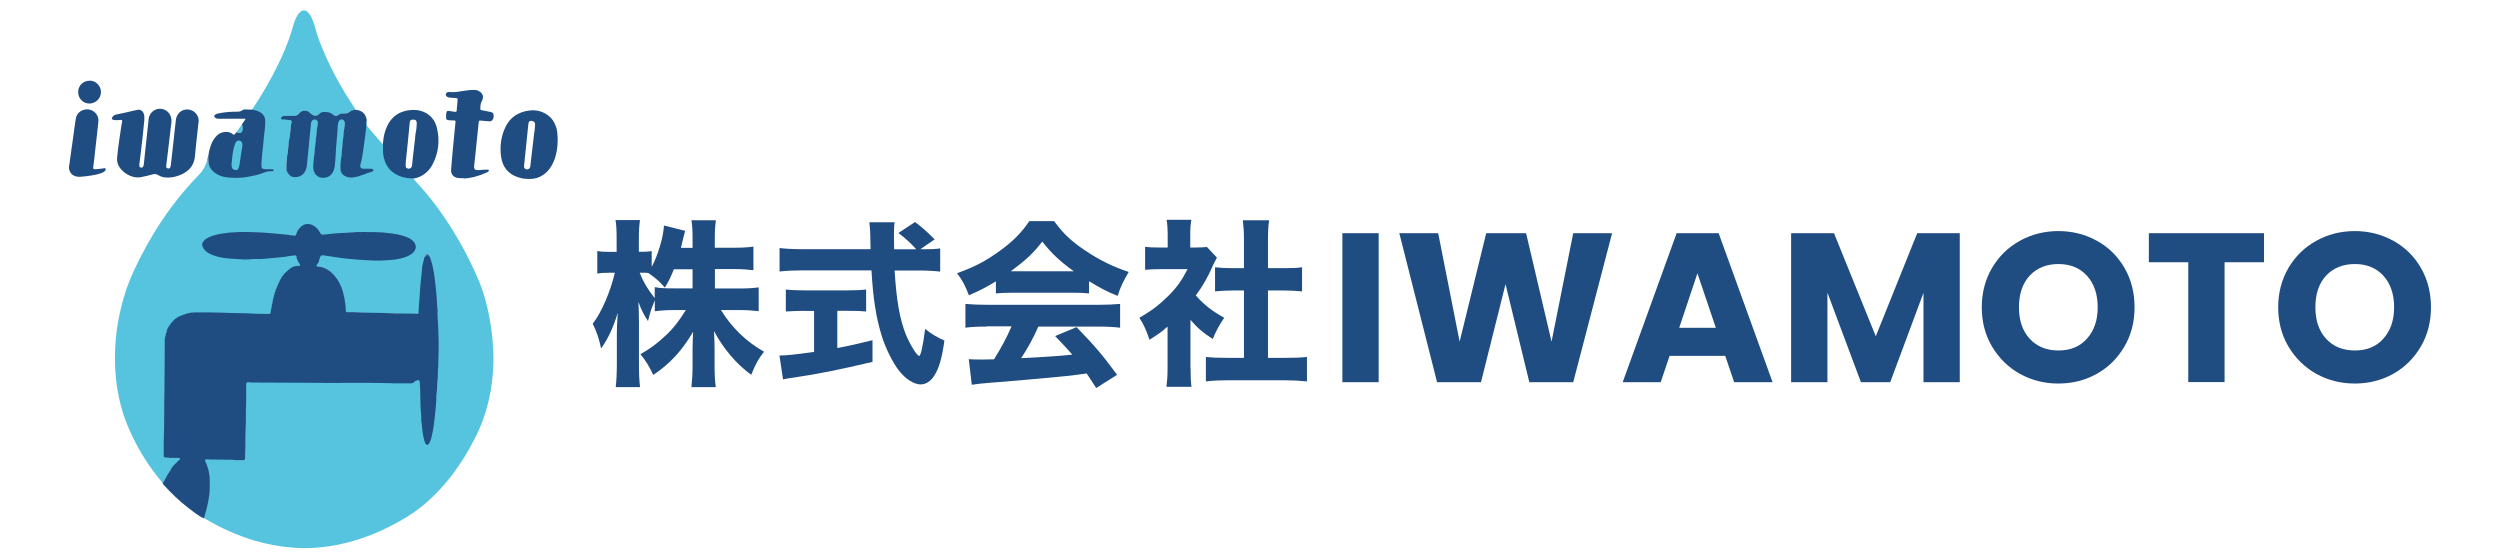
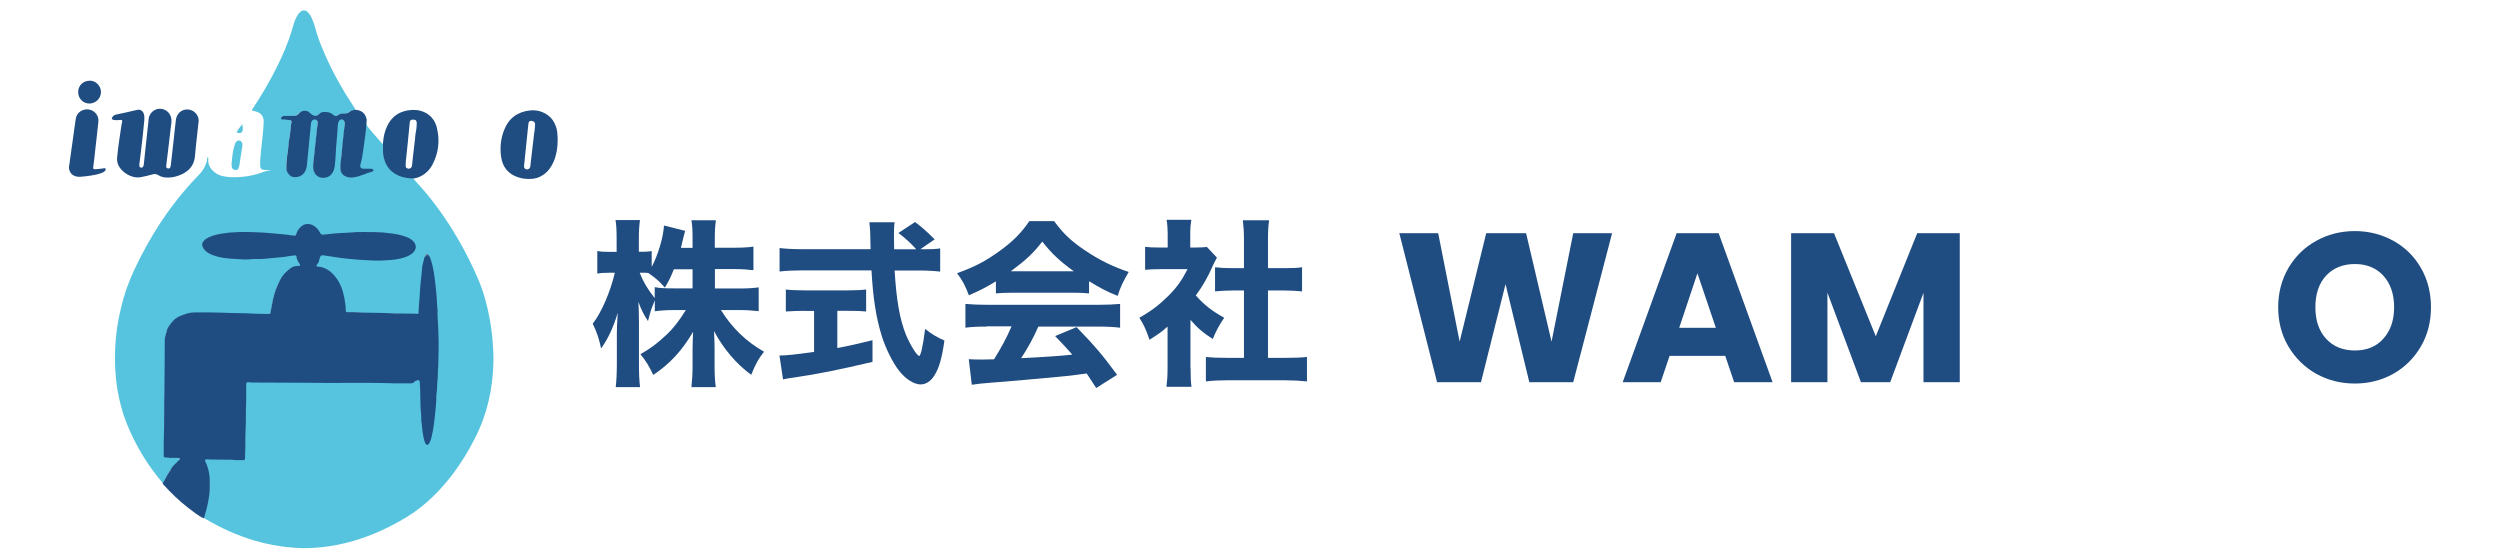
<svg xmlns="http://www.w3.org/2000/svg" id="_レイヤー_1" data-name="レイヤー_1" viewBox="0 0 223.84 50">
  <defs>
    <style> .cls-1 { fill: #56c4de; } .cls-2 { fill: #4783a7; } .cls-3 { fill: #1f4c81; } .cls-4 { fill: #6b899c; } .cls-5 { fill: #557694; } .cls-6 { fill: #58c3dd; } </style>
  </defs>
  <g>
    <path class="cls-1" d="M37.03,15.98c.02.09.09.14.14.2,1.48,1.58,2.73,3.32,3.82,5.19.71,1.22,1.34,2.48,1.89,3.78.35.84.6,1.71.8,2.59.2.89.34,1.79.42,2.7.06.65.09,1.31.08,1.97-.05,2.4-.56,4.69-1.66,6.84-.57,1.11-1.21,2.18-1.96,3.17-1.15,1.51-2.47,2.84-4.09,3.84-2.02,1.24-4.17,2.14-6.51,2.57-.67.12-1.34.19-2.02.23-.59.04-1.18.02-1.76-.03-1.18-.09-2.33-.31-3.46-.65-1.49-.45-2.9-1.08-4.24-1.87-.08-.05-.16-.09-.23-.14-.02-.14.03-.27.07-.4.34-1.04.46-2.11.4-3.19-.02-.45-.11-.9-.3-1.32-.16-.34-.06-.47.3-.44.32.03.63.02.95.01.64-.02,1.27.05,1.9.05.31,0,.32-.01.32-.31,0-.03,0,0,0-.02-.03-1.34.04-2.69.06-4.03,0-.73.02-1.46.03-2.19,0-.34.11-.43.45-.39.15.02.3.02.45.02,3.9,0,7.8,0,11.69,0,.69,0,1.37.04,2.06.04.18,0,.34-.02.49-.14.06-.05.13-.08.2-.1.19-.05.32.03.33.22.01.29.06.57.06.86,0,1.24.07,2.47.23,3.7.03.25.07.51.17.75.03.08.05.17.15.17.09,0,.12-.08.16-.15.14-.23.18-.5.22-.76.17-.94.27-1.9.33-2.85.09-1.2.14-2.39.19-3.59.03-.74.05-1.48.02-2.22-.08-2-.12-4.01-.45-6-.07-.42-.17-.83-.38-1.2-.14-.16-.19-.15-.27.03-.02.05-.03.11-.04.17-.24,1.16-.33,2.33-.4,3.5-.02.41-.06.83-.09,1.24-.01.18-.1.28-.29.28-.59,0-1.18.04-1.77-.03-.05,0-.09-.01-.14,0-.78.03-1.55-.05-2.33-.05-.6,0-1.21-.07-1.81-.05-.25,0-.31-.07-.33-.33-.05-.72-.15-1.43-.46-2.09-.22-.47-.48-.91-.91-1.22-.3-.22-.63-.39-1.01-.44-.23-.03-.28-.15-.15-.34.09-.13.14-.27.18-.41.08-.33.2-.42.53-.37.73.1,1.45.22,2.18.3.99.1,1.99.2,2.98.15.72-.03,1.45-.06,2.14-.34.17-.07.33-.16.47-.27.39-.3.41-.74.04-1.06-.18-.16-.4-.26-.63-.34-.58-.2-1.19-.28-1.8-.34-.75-.07-1.49-.05-2.24-.04-.97.01-1.94.09-2.91.2-.11.01-.23.02-.34.02-.17,0-.29-.06-.37-.21-.08-.14-.17-.27-.28-.38-.46-.51-1.13-.47-1.53.09-.03.04-.05.08-.07.12-.27.49-.27.49-.84.42-1.51-.18-3.02-.3-4.54-.26-.72.02-1.43.09-2.13.28-.29.08-.56.18-.8.37-.28.23-.32.48-.11.77.18.24.42.39.69.49.64.23,1.3.34,1.98.36.3,0,.6.06.9.05,1.04-.04,2.08-.07,3.12-.2.39-.05.78-.1,1.17-.15.31-.04.36,0,.46.29.06.17.15.33.23.49.09.18.05.27-.14.28-.79.04-1.2.58-1.56,1.17-.48.81-.69,1.72-.83,2.64-.08.5-.08.51-.58.5-1.38-.01-2.76-.07-4.14-.1-.73-.02-1.46-.03-2.2-.03-.58,0-1.13.17-1.6.5-.67.47-.98,1.16-1,1.96-.02,1.19.03,2.37-.01,3.56-.05,1.52,0,3.03-.05,4.55-.02.65-.03,1.3-.03,1.95,0,.29.02.32.32.35.25.02.5,0,.75.01.12,0,.26-.02.32.11.06.14-.06.22-.15.3-.21.21-.42.43-.61.67-.08.1-.16.19-.21.31-.14.26-.3.51-.43.78-.03.06-.04.15-.15.14-.09-.18-.24-.33-.37-.49-1.16-1.45-2.08-3.04-2.78-4.75-.41-.99-.68-2.03-.86-3.09-.21-1.23-.26-2.48-.21-3.72.05-1.21.23-2.4.51-3.58.28-1.21.69-2.37,1.22-3.49.69-1.46,1.47-2.88,2.36-4.23.66-1,1.38-1.96,2.16-2.87.42-.49.85-.96,1.3-1.42.32-.33.52-.72.66-1.15.04-.12,0-.26.06-.38.08.06.08.15.07.23-.07.7.6,1.27,1.12,1.42.31.09.62.13.94.14.99.03,1.95-.11,2.88-.47.21-.08.43-.12.66-.14-.16-.04-.31-.02-.47-.03-.38,0-.48-.11-.49-.48-.01-.54.08-1.07.12-1.6.07-.75.18-1.5.2-2.25,0-.26-.06-.47-.24-.66-.03-.03-.06-.07-.09-.09-.02-.01-.03-.02-.05-.03-.03-.01-.06-.03-.08-.04-.15-.06-.31-.12-.47-.15-.05,0-.13,0-.12-.09.86-1.29,1.64-2.62,2.32-4.01.48-.98.91-1.99,1.23-3.04.1-.31.17-.63.29-.93.08-.2.18-.4.3-.58.05-.08.11-.14.18-.2.21-.19.46-.19.67.01.17.16.29.37.38.58.12.28.22.56.3.85.2.78.5,1.53.82,2.27.76,1.77,1.72,3.42,2.78,5.02-.05.08-.13.07-.2.08-.11.02-.23.04-.32.11-.21.17-.44.22-.7.2-.14-.01-.27.04-.38.12-.19.12-.35.12-.54-.02-.4-.3-.8-.3-1.21-.02-.25.17-.47.17-.71-.02-.04-.03-.08-.07-.12-.1-.29-.25-.62-.26-.89,0-.2.2-.42.28-.69.27-.19,0-.38,0-.57,0-.07,0-.14,0-.2.02-.04.02-.09.04-.09.09,0,.06.06.07.1.07.15.01.3.04.45.06.26.03.34.13.31.39-.12,1.11-.27,2.22-.41,3.33-.03.2-.02.39-.02.59,0,.37.2.68.48.78.35.12.78-.02,1-.31.14-.19.22-.41.24-.63.07-.86.17-1.73.24-2.59.03-.35.07-.71.11-1.06,0-.08.02-.17.05-.24.06-.18.25-.3.42-.27.17.03.28.19.27.39-.03.31-.06.62-.1.92-.1.88-.2,1.77-.29,2.66-.03.32-.02.64.19.93.33.46,1.2.35,1.43-.17.09-.21.17-.42.18-.65.06-1.09.17-2.18.24-3.27,0-.14.03-.29.05-.43.04-.25.21-.41.4-.39.2.02.34.22.32.47-.04.57-.12,1.14-.17,1.71-.07.7-.18,1.39-.2,2.09-.02.62.32.94.94.9.47-.02.9-.19,1.33-.36.16-.06.33-.1.49-.21-.15-.1-.31-.06-.45-.06-.66,0-.73-.1-.59-.74.18-.81.27-1.64.37-2.46.04-.34.1-.67.1-1.01,0-.07,0-.15.08-.2.04.04.04.1.03.15-.03.19.05.33.16.47.38.48.79.92,1.19,1.39.02.03.06.05.09.07.12.1.08.24.07.36-.02.48.03.95.25,1.39.29.6.76.98,1.39,1.17.27.08.55.1.82.14.07.01.15,0,.21.07Z" />
    <path class="cls-3" d="M14.59,43.24c.13-.24.26-.47.39-.71.04-.08.09-.15.14-.23.07-.09.14-.17.18-.28.07-.16.19-.29.31-.41.14-.15.29-.29.43-.43.03-.03.08-.06.06-.11-.02-.06-.07-.07-.13-.07-.24,0-.48-.01-.73,0-.17,0-.33-.05-.49-.05-.07,0-.09-.04-.09-.1,0-.05,0-.11,0-.16,0-.37-.01-.74,0-1.11.06-1.61.02-3.21.06-4.82.03-1.41.02-2.82.03-4.24,0-.24.04-.46.12-.69.02-.04.03-.08.04-.13.07-.37.3-.64.54-.92.33-.39.78-.55,1.24-.69.34-.11.69-.13,1.05-.12.29,0,.57,0,.86,0,.78,0,1.55.04,2.33.06.56.02,1.13,0,1.7.05.46.03.92.02,1.38.03.19,0,.18,0,.22-.19.12-.66.22-1.32.45-1.95.12-.33.26-.64.42-.95.21-.41.54-.73.9-1,.21-.15.46-.23.72-.21.17,0,.19-.03.1-.18-.13-.21-.26-.42-.29-.68,0-.08-.07-.09-.13-.08-.17.02-.35.03-.52.06-.45.09-.91.12-1.37.16-.52.04-1.03.13-1.56.1-.37-.02-.74.07-1.11.04-.81-.06-1.63-.04-2.42-.27-.33-.1-.65-.2-.92-.41-.14-.11-.25-.23-.33-.39-.12-.24-.1-.4.08-.6.13-.15.3-.25.48-.33.36-.17.75-.25,1.13-.31.99-.17,1.98-.17,2.98-.13.48.02.96.04,1.44.09.66.06,1.32.11,1.97.21.17.03.23,0,.29-.18.07-.2.17-.37.31-.52.4-.45.98-.44,1.43-.04.16.14.29.31.38.5.07.12.15.17.29.16.28-.02.55-.06.83-.09.2-.02.4-.04.61-.05.32-.02.65-.02.97-.05.73-.08,1.46-.03,2.19-.04.41,0,.83.04,1.24.09.51.05,1.02.14,1.5.31.25.09.49.2.68.39.39.37.32.83-.09,1.14-.25.19-.54.31-.84.39-.45.13-.92.17-1.38.2-.4.03-.8.05-1.2.03-.43-.02-.86-.04-1.29-.07-.37-.03-.75-.07-1.12-.1-.37-.04-.75-.09-1.12-.15-.33-.05-.65-.1-.98-.15-.15-.02-.25.03-.3.18-.02.06-.03.12-.05.17-.03.17-.08.34-.21.46-.04.04-.07.08-.04.14.03.06.08.06.13.06.62.05,1.09.37,1.48.83.47.55.72,1.21.86,1.92.08.38.13.77.14,1.16,0,.15.02.17.18.17.65-.03,1.3.06,1.94.05.78,0,1.55.03,2.33.06.6.02,1.19.01,1.79.03.05,0,.09,0,.14,0,.09,0,.14-.04.14-.13,0-.52.08-1.04.1-1.56.01-.33.05-.66.07-.99.03-.35.09-.7.11-1.06.02-.3.05-.6.14-.89.04-.13.06-.26.09-.4.1-.1.13-.32.36-.23.1.1.16.22.2.35.19.54.28,1.09.36,1.65.05.35.08.7.12,1.05.02.26.04.53.07.79.03.35.02.71.08,1.06,0,.02,0,.05,0,.07-.03.46.03.92.05,1.38.04.87.06,1.75.03,2.62-.02.46,0,.92-.05,1.38-.02.29,0,.59-.04.88-.05.35-.01.71-.07,1.06-.04.24-.03.48-.04.72-.02.43-.06.86-.11,1.28-.07.7-.16,1.41-.33,2.1-.05.19-.12.38-.24.53-.09.11-.17.11-.26,0-.04-.05-.06-.1-.08-.16-.1-.27-.14-.55-.19-.83-.06-.36-.06-.72-.13-1.07,0-.01,0-.03,0-.04.02-.36-.04-.72-.06-1.08-.03-.58-.02-1.16-.04-1.74,0-.21-.04-.42-.04-.63,0-.14-.08-.19-.21-.16-.11.03-.21.08-.29.17-.08.09-.17.11-.28.11-.49,0-.98.01-1.47,0-2.67-.09-5.33,0-8-.05-1.58-.02-3.16,0-4.74-.02-.1,0-.19-.02-.29-.03-.21-.01-.26.03-.26.24,0,.51.02,1.01,0,1.52-.05.84,0,1.68-.05,2.51-.04.71-.01,1.42-.04,2.13,0,.15-.02.3-.02.45,0,.1-.05.13-.14.13-.33-.02-.66.03-.99-.04-.07-.01-.14,0-.2,0-.6,0-1.21-.01-1.81-.02-.09,0-.18-.02-.27-.02-.15,0-.19.07-.13.21.08.17.16.34.21.52.11.38.18.76.18,1.16,0,.24,0,.48,0,.72-.01.45-.08.9-.17,1.34-.08.38-.18.75-.29,1.12-.02.08-.03.16-.1.22-.51-.27-.96-.62-1.41-.97-.76-.6-1.46-1.26-2.11-1.98-.05-.06-.13-.1-.13-.2Z" />
    <path class="cls-3" d="M14.96,15.89c-.24.02-.53-.05-.79-.21-.18-.11-.35-.12-.54-.06-.33.1-.67.17-1.01.24-.85.17-1.74-.47-2.01-1.05-.11-.23-.15-.47-.12-.73.09-.98.25-1.94.39-2.91.01-.07.03-.15.05-.22.04-.17,0-.23-.17-.21-.19.02-.38.03-.56,0-.21-.04-.24-.13-.11-.29.08-.1.17-.17.3-.19.63-.12,1.25-.28,1.88-.42.3-.07.53.08.62.39.05.18.04.36.03.54-.08.9-.18,1.8-.29,2.7-.05.4-.1.81-.15,1.21,0,.06-.01.12,0,.18,0,.09.07.13.15.15.08.02.13-.02.17-.07.06-.08.07-.17.08-.26.05-.47.1-.95.15-1.42.09-.8.17-1.59.26-2.38.01-.13.01-.27.05-.4.14-.47.6-.79,1.07-.74.51.05.89.45.94.95.02.25-.03.5-.06.74-.12,1.09-.26,2.17-.39,3.26,0,.07-.01.14-.02.2,0,.11.05.17.15.19.12.02.2-.02.23-.13.03-.12.04-.25.06-.38.08-.74.16-1.48.25-2.23.06-.54.11-1.08.18-1.62.07-.53.46-.89.96-.92.51-.02.94.31,1.06.81.03.13.02.26,0,.38-.1.98-.23,1.96-.31,2.95-.06.81-.48,1.34-1.2,1.67-.39.18-.79.29-1.28.29Z" />
    <path class="cls-3" d="M32.82,10.77c-.02.84-.16,1.66-.27,2.49-.07.5-.14,1-.28,1.49-.06.21.05.35.28.36.2,0,.39,0,.59,0,.08,0,.15,0,.22.04.04.02.08.04.08.1,0,.05-.03.09-.08.1-.57.16-1.09.44-1.68.53-.26.04-.52.02-.75-.09-.28-.13-.43-.37-.45-.68-.02-.35.03-.69.07-1.03.04-.34.08-.69.1-1.03.01-.17.04-.34.06-.52.04-.48.1-.96.16-1.43.01-.11-.02-.21-.08-.3-.1-.14-.32-.14-.43.02-.06.09-.1.2-.11.32-.04.54-.06,1.08-.12,1.62-.07.68-.07,1.37-.15,2.05-.04.33-.13.63-.38.87-.29.28-.79.3-1.06.16-.31-.16-.48-.45-.5-.81-.02-.32.03-.63.07-.94.03-.19.03-.39.06-.58.06-.47.09-.94.15-1.41.05-.34.06-.69.12-1.03.04-.2-.07-.35-.24-.37-.17-.02-.33.12-.35.31-.05.47-.09.93-.14,1.4-.07.69-.13,1.38-.2,2.07-.02.21-.03.42-.09.62-.17.59-.66.82-1.17.75-.29-.04-.6-.4-.61-.75-.01-.38.02-.75.07-1.13.04-.32.1-.64.12-.96.02-.34.09-.68.14-1.03.05-.33.05-.67.12-1.01.03-.15-.03-.22-.18-.22-.18,0-.36-.07-.54-.05-.04,0-.08,0-.11,0-.11-.03-.14-.11-.06-.2.07-.09.16-.12.28-.12.26,0,.53,0,.79,0,.19,0,.35-.05.48-.2.14-.16.29-.27.53-.26.2,0,.35.06.48.2.06.06.12.12.19.16.2.13.41.12.58-.04.16-.16.34-.23.55-.22.25.02.51.04.72.23.19.17.27.18.48.04.14-.1.29-.13.45-.12.22.01.41-.02.59-.17.16-.14.38-.17.6-.16.04,0,.07.02.11.02.46.09.71.39.8.84,0,.04.01.07.02.11Z" />
-     <path class="cls-3" d="M23.42,10.13c.22.19.33.41.33.71,0,.5-.07.99-.13,1.48-.03.23-.02.47-.06.7-.07.51-.12,1.03-.15,1.55,0,.1,0,.2,0,.29.01.2.1.28.3.29.18,0,.36,0,.54,0,.05,0,.11,0,.16,0,.05,0,.08.04.08.09,0,.05-.04.08-.09.09-.03,0-.06,0-.09,0-.3-.02-.57.08-.85.19-.4.15-.82.23-1.25.31-.46.08-.93.11-1.4.09-.42-.02-.83-.05-1.21-.23-.46-.22-.82-.54-.93-1.06-.04-.19,0-.38-.03-.56.05-.44.15-.86.32-1.26.12-.26.27-.5.49-.7.39-.35,1.02-.41,1.39-.1.09.07.15.08.21-.03.03-.05.07-.1.11-.14.05-.03.1-.01.15,0,.23.03.33-.05.36-.29.01-.14-.06-.28,0-.43.09-.16.23-.29.32-.49-.11,0-.2,0-.29,0-.72,0-1.43,0-2.15,0-.13,0-.24-.03-.32-.13-.07-.09-.06-.16.03-.23.08-.06.17-.09.27-.11.56-.12,1.12-.16,1.68-.16.18,0,.34-.01.49-.13.08-.07.2-.08.3-.07.2,0,.41.01.61.02.23.06.46.09.66.22.02.01.03.03.05.04h0s.07.02.09.05Z" />
-     <path class="cls-3" d="M41.51,15.95c-.21.02-.38,0-.54-.02-.38-.06-.6-.34-.58-.72.04-.59.1-1.19.15-1.78.05-.55.1-1.1.16-1.64.03-.27.06-.54.08-.81.02-.18,0-.19-.18-.2-.14,0-.29,0-.43-.02-.17-.01-.23-.07-.23-.24,0-.14,0-.27.02-.41.02-.15.07-.19.23-.18.17.02.34.05.52.08.14.02.17,0,.18-.12.03-.31.06-.62.08-.92.01-.16,0-.17-.17-.19-.17-.01-.35-.03-.52-.04-.06,0-.12-.01-.18-.04-.13-.06-.19-.14-.18-.26.01-.13.11-.17.21-.2.05-.01.11-.02.16,0,.45.05.89-.06,1.32-.12.29-.04.58-.08.88-.07.18,0,.34.06.49.17.28.19.34.51.17.81-.14.23-.14.49-.14.75,0,.08.07.08.13.09.24.05.47.1.71.14.15.03.3.06.33.22.04.2.03.39-.12.55-.08.08-.19.09-.3.08-.23-.02-.45-.04-.68-.06-.18-.02-.2,0-.22.16-.11,1.04-.21,2.07-.32,3.11-.02.2-.05.4-.07.61,0,.08-.02.17-.02.25,0,.22.09.3.31.3.18,0,.36-.02.54-.03.13,0,.26-.02.38-.01.09,0,.11.06.07.14-.05.07-.13.1-.21.13-.67.3-1.36.5-2.05.52Z" />
    <path class="cls-3" d="M7.15,15.83c-.54.02-.91-.28-.97-.74-.02-.14.02-.29.04-.43.11-.81.23-1.63.34-2.44.08-.54.14-1.08.23-1.61.08-.53.61-.89,1.16-.81.53.08.92.57.86,1.1-.13,1.16-.26,2.32-.39,3.49-.02.19-.05.37-.07.56-.02.17,0,.2.18.2.18,0,.36-.03.54-.05.07,0,.13-.02.2-.03.06,0,.15-.04.18.03.04.09-.01.16-.07.22-.11.1-.24.16-.38.2-.28.1-.57.15-.86.2-.34.06-.69.08-.99.11Z" />
    <path class="cls-3" d="M8.03,7.22c.56,0,1.02.48,1.01,1.04-.01.56-.48,1.01-1.04,1.01-.57,0-1.01-.47-1-1.04,0-.57.46-1.01,1.03-1Z" />
    <path class="cls-6" d="M21.68,11.13c.03.13.07.26.06.4-.01.33-.17.45-.48.35-.03,0-.06-.02-.09-.03.15-.25.32-.49.51-.72Z" />
    <path class="cls-4" d="M38.38,22.81c-.08-.01-.14.02-.2.08-.05.05-.11.1-.16.15,0-.09.05-.15.09-.22.08-.13.13-.13.27-.01Z" />
    <path class="cls-5" d="M15.31,42.02c.02.14-.08.21-.18.28.03-.12.09-.2.18-.28Z" />
    <path class="cls-2" d="M23.42,10.13s-.07-.01-.09-.05c.04,0,.07.01.09.05Z" />
    <path class="cls-2" d="M23.33,10.08s-.04-.02-.05-.04c.02,0,.04.02.05.04Z" />
    <path class="cls-3" d="M49.9,11.85c-.13-.87-.56-1.52-1.41-1.84-.34-.12-.68-.16-1.05-.12-1.13.13-1.9.71-2.31,1.77-.3.78-.38,1.58-.26,2.4.14.93.66,1.55,1.57,1.83.34.11.69.14,1.05.13.44,0,.84-.14,1.2-.4.41-.3.69-.7.88-1.15.26-.6.36-1.24.36-1.9,0-.24,0-.48-.04-.72ZM47.85,11.74c-.11.97-.23,1.93-.34,2.9-.01.09-.01.18-.03.27-.02.13-.1.22-.23.25-.17.04-.32-.07-.33-.25,0-.07.02-.15.02-.22,0,0,0,0,0,0,.07-.72.15-1.44.22-2.16.05-.48.1-.96.15-1.44.02-.2.09-.27.26-.27.19,0,.34.12.34.29,0,.21-.03.42-.05.63Z" />
    <path class="cls-3" d="M39.14,11.52c-.18-.79-.65-1.35-1.45-1.59-.29-.09-.59-.1-.9-.08-.99.08-1.71.55-2.13,1.45-.23.49-.34,1.01-.37,1.55,0,.2.02.41,0,.61-.01.35.06.69.18,1.01.21.56.6.96,1.12,1.21.45.22.93.29,1.43.3.23-.03.44-.09.65-.2.47-.24.83-.61,1.07-1.08.52-1.01.65-2.09.39-3.19ZM37.22,11.86c-.03.16-.03.33-.05.49-.06.51-.12,1.03-.18,1.54-.04.31-.07.63-.1.94-.02.2-.23.33-.41.25-.1-.04-.16-.11-.16-.22,0-.11,0-.23.01-.34l.19-1.84c.02-.24.05-.48.07-.72.03-.34.06-.69.1-1.03.02-.17.12-.23.33-.22.19,0,.27.08.29.25,0,.07,0,.14,0,.2,0,.23-.04.46-.08.69Z" />
    <path class="cls-1" d="M20.74,14.66c.05-.54.08-1.15.29-1.73.02-.06.04-.13.08-.19.08-.12.21-.18.33-.16.13.03.25.16.26.3.02.19-.03.37-.06.56-.05.41-.14.81-.18,1.22-.01.14-.06.28-.11.41-.05.13-.13.17-.27.15-.28-.05-.35-.15-.35-.57Z" />
  </g>
  <g>
    <path class="cls-3" d="M64.01,25.83h2.13c.78,0,1.28-.03,1.79-.1v2.13c-.56-.06-1.07-.1-1.81-.1h-1.57c.99,1.6,2.29,2.85,3.86,3.73-.53.69-.72,1.02-1.15,2.07-1.34-.98-2.5-2.35-3.33-3.92.03.53.05,1.07.05,1.5v1.6c0,.75.03,1.41.11,1.92h-2.18c.06-.54.1-1.18.1-1.92v-1.46c0-.45.02-.96.05-1.58-.98,1.68-2.05,2.85-3.57,3.87-.37-.78-.64-1.23-1.15-1.86.9-.5,1.54-.98,2.39-1.79.54-.51,1.06-1.17,1.68-2.16h-.96c-.72,0-1.46.05-1.82.11v-.98c-.37.91-.37.93-.61,1.86-.4-.62-.59-.98-.86-1.73.03.48.05,1.23.05,1.89v3.73c0,.82.03,1.49.1,2.02h-2.18c.06-.54.1-1.2.1-2.02v-2.83c0-.37.03-1.06.08-1.81-.4,1.34-.88,2.35-1.49,3.2-.18-.88-.4-1.5-.75-2.22.78-.99,1.58-2.85,1.98-4.56h-.51c-.48,0-.78.02-1.06.08v-2.03c.27.06.56.08,1.06.08h.67v-1.17c0-.8-.03-1.26-.1-1.68h2.19c-.06.45-.1.93-.1,1.66v1.18h.35c.37,0,.53-.02.8-.06v1.42c.59-1.12,1.04-2.66,1.1-3.71l1.9.48c-.06.19-.11.4-.24.91-.06.26-.08.34-.14.61h1.04v-.9c0-.69-.03-1.12-.1-1.57h2.19c-.06.43-.1.88-.1,1.55v.91h1.68c.82,0,1.28-.03,1.78-.1v2.11c-.53-.06-1.02-.1-1.79-.1h-1.66v1.71ZM60.33,24.12c-.27.67-.43,1.02-.8,1.63-.54-.61-.82-.85-1.49-1.31-.22-.02-.32-.02-.46-.02h-.3c.32.83.77,1.57,1.34,2.27v-.98c.53.1.91.11,1.82.11h1.57v-1.71h-1.68Z" />
    <path class="cls-3" d="M82.63,22.32c.77,0,1.18-.02,1.55-.08v2.08c-.5-.06-1.15-.1-1.97-.1h-2.11c.16,2.64.46,4.39,1.02,5.76.38.91.99,1.89,1.18,1.89.14,0,.35-.93.53-2.42.64.5,1.06.74,1.73,1.04-.22,1.58-.48,2.48-.91,3.15-.32.5-.75.78-1.23.78-.58,0-1.33-.48-1.9-1.2-.59-.74-1.22-2.02-1.58-3.17-.5-1.62-.77-3.34-.91-5.84h-6.26c-.72,0-1.34.03-1.97.1v-2.1c.53.06,1.15.1,1.97.1h6.18q-.02-.69-.03-1.26c0-.4-.05-.86-.08-1.15h2.26c-.05.35-.06.74-.06,1.14q0,.11.02,1.28h1.98c-.5-.56-1.01-1.02-1.6-1.46l1.49-.98c.64.48.93.74,1.76,1.55l-1.28.88h.24ZM72.04,27.83c-.61,0-1.18.03-1.68.06v-1.97c.38.05,1.01.08,1.73.08h3.75c.72,0,1.31-.03,1.71-.08v1.97c-.5-.05-1.07-.06-1.68-.06h-.9v3.33c1.12-.21,1.73-.35,3.15-.7v1.94c-2.96.7-4.9,1.09-6.95,1.39-.58.08-.72.1-1.06.18l-.32-2.14c.62,0,1.36-.08,3.1-.32v-3.67h-.86Z" />
    <path class="cls-3" d="M89.17,25.19c-.93.56-1.39.8-2.42,1.25-.34-.9-.58-1.34-1.06-1.98,1.58-.56,2.58-1.09,3.86-2.02,1.17-.85,1.92-1.62,2.61-2.64h2.22c.82,1.1,1.47,1.74,2.71,2.58,1.34.91,2.56,1.5,3.97,1.97-.48.82-.74,1.34-.99,2.14-.96-.38-1.54-.69-2.56-1.31v1.09c-.45-.05-.86-.06-1.49-.06h-5.43c-.5,0-.98.02-1.42.06v-1.07ZM88.34,29.24c-.8,0-1.39.03-1.9.1v-2.13c.54.05,1.18.08,1.9.08h10.04c.77,0,1.38-.03,1.91-.08v2.13c-.53-.06-1.1-.1-1.91-.1h-5.41c-.43.99-.96,1.95-1.54,2.83q3.22-.16,4.58-.32c-.51-.58-.77-.86-1.54-1.66l1.92-.8c1.65,1.7,2.34,2.51,3.63,4.27l-1.87,1.18c-.45-.7-.59-.91-.85-1.3-1.54.21-1.57.21-2.45.29-.78.08-5.47.5-6.08.53-.74.05-1.39.13-1.76.19l-.27-2.29c.48.03.72.03,1.12.03.16,0,.54,0,1.14-.02.62-.98,1.17-2,1.57-2.95h-2.23ZM96.15,24.29c-1.25-.9-1.97-1.57-2.83-2.66-.78,1.02-1.49,1.68-2.82,2.66h5.65Z" />
    <path class="cls-3" d="M106.6,32.97c0,.78.02,1.2.08,1.66h-2.24c.06-.5.1-.91.1-1.71v-3.68c-.56.5-.86.7-1.62,1.18-.3-.9-.54-1.41-.91-1.97,1.04-.58,1.79-1.15,2.64-2,.74-.74,1.18-1.38,1.68-2.35h-2.42c-.61,0-.98.02-1.38.06v-2.06c.38.05.69.06,1.25.06h.77v-1.26c0-.42-.03-.83-.1-1.22h2.22c-.06.35-.1.72-.1,1.23v1.25h.56c.5,0,.7-.02.93-.05l.9.96c-.16.27-.22.42-.37.72-.46,1.06-.9,1.81-1.52,2.66.74.85,1.47,1.41,2.54,2-.45.67-.74,1.2-1.02,1.9-.85-.54-1.33-.94-2-1.71v4.32ZM113.53,32.04h1.6c.83,0,1.33-.02,1.89-.08v2.19c-.59-.06-1.28-.1-1.87-.1h-5.36c-.62,0-1.23.03-1.82.1v-2.19c.59.06,1.07.08,1.86.08h1.55v-6.03h-1.02c-.53,0-1.04.03-1.57.08v-2.16c.45.05.91.08,1.57.08h1.02v-2.51c0-.72-.03-1.14-.1-1.78h2.35c-.08.62-.1,1.02-.1,1.78v2.51h1.47c.74,0,1.14-.02,1.58-.08v2.16c-.54-.05-1.02-.08-1.58-.08h-1.47v6.03Z" />
  </g>
  <g>
-     <path class="cls-3" d="M123.44,20.88v13.34h-3.25v-13.34h3.25Z" />
    <path class="cls-3" d="M144.34,20.88l-3.48,13.34h-3.93l-2.13-8.78-2.2,8.78h-3.93l-3.38-13.34h3.48l1.92,9.71,2.38-9.71h3.57l2.28,9.71,1.94-9.71h3.5Z" />
    <path class="cls-3" d="M154.47,31.86h-4.98l-.8,2.36h-3.4l4.83-13.34h3.76l4.83,13.34h-3.44l-.8-2.36ZM153.63,29.35l-1.65-4.88-1.63,4.88h3.29Z" />
    <path class="cls-3" d="M175.47,20.88v13.34h-3.25v-8l-2.98,8h-2.62l-3-8.02v8.02h-3.25v-13.34h3.84l3.74,9.23,3.71-9.23h3.82Z" />
-     <path class="cls-3" d="M180.85,33.47c-1.04-.58-1.87-1.4-2.49-2.44-.62-1.04-.92-2.22-.92-3.52s.31-2.48.92-3.52c.61-1.04,1.44-1.85,2.49-2.43s2.2-.87,3.45-.87,2.4.29,3.45.87,1.87,1.39,2.47,2.43c.6,1.04.9,2.21.9,3.52s-.3,2.48-.91,3.52c-.61,1.04-1.43,1.86-2.47,2.44-1.04.58-2.18.87-3.44.87s-2.4-.29-3.45-.87ZM186.86,30.32c.64-.71.96-1.65.96-2.81s-.32-2.12-.96-2.82c-.64-.7-1.49-1.05-2.55-1.05s-1.94.35-2.58,1.04-.96,1.64-.96,2.83.32,2.12.96,2.82,1.5,1.05,2.58,1.05,1.92-.35,2.55-1.06Z" />
-     <path class="cls-3" d="M202.71,20.88v2.6h-3.53v10.73h-3.25v-10.73h-3.53v-2.6h10.32Z" />
    <path class="cls-3" d="M207.39,33.47c-1.04-.58-1.87-1.4-2.49-2.44-.62-1.04-.92-2.22-.92-3.52s.31-2.48.92-3.52c.61-1.04,1.44-1.85,2.49-2.43s2.2-.87,3.45-.87,2.4.29,3.45.87,1.87,1.39,2.47,2.43c.6,1.04.9,2.21.9,3.52s-.3,2.48-.91,3.52c-.61,1.04-1.43,1.86-2.47,2.44-1.04.58-2.18.87-3.44.87s-2.4-.29-3.45-.87ZM213.4,30.32c.64-.71.96-1.65.96-2.81s-.32-2.12-.96-2.82c-.64-.7-1.49-1.05-2.55-1.05s-1.94.35-2.58,1.04-.96,1.64-.96,2.83.32,2.12.96,2.82,1.5,1.05,2.58,1.05,1.92-.35,2.55-1.06Z" />
  </g>
</svg>